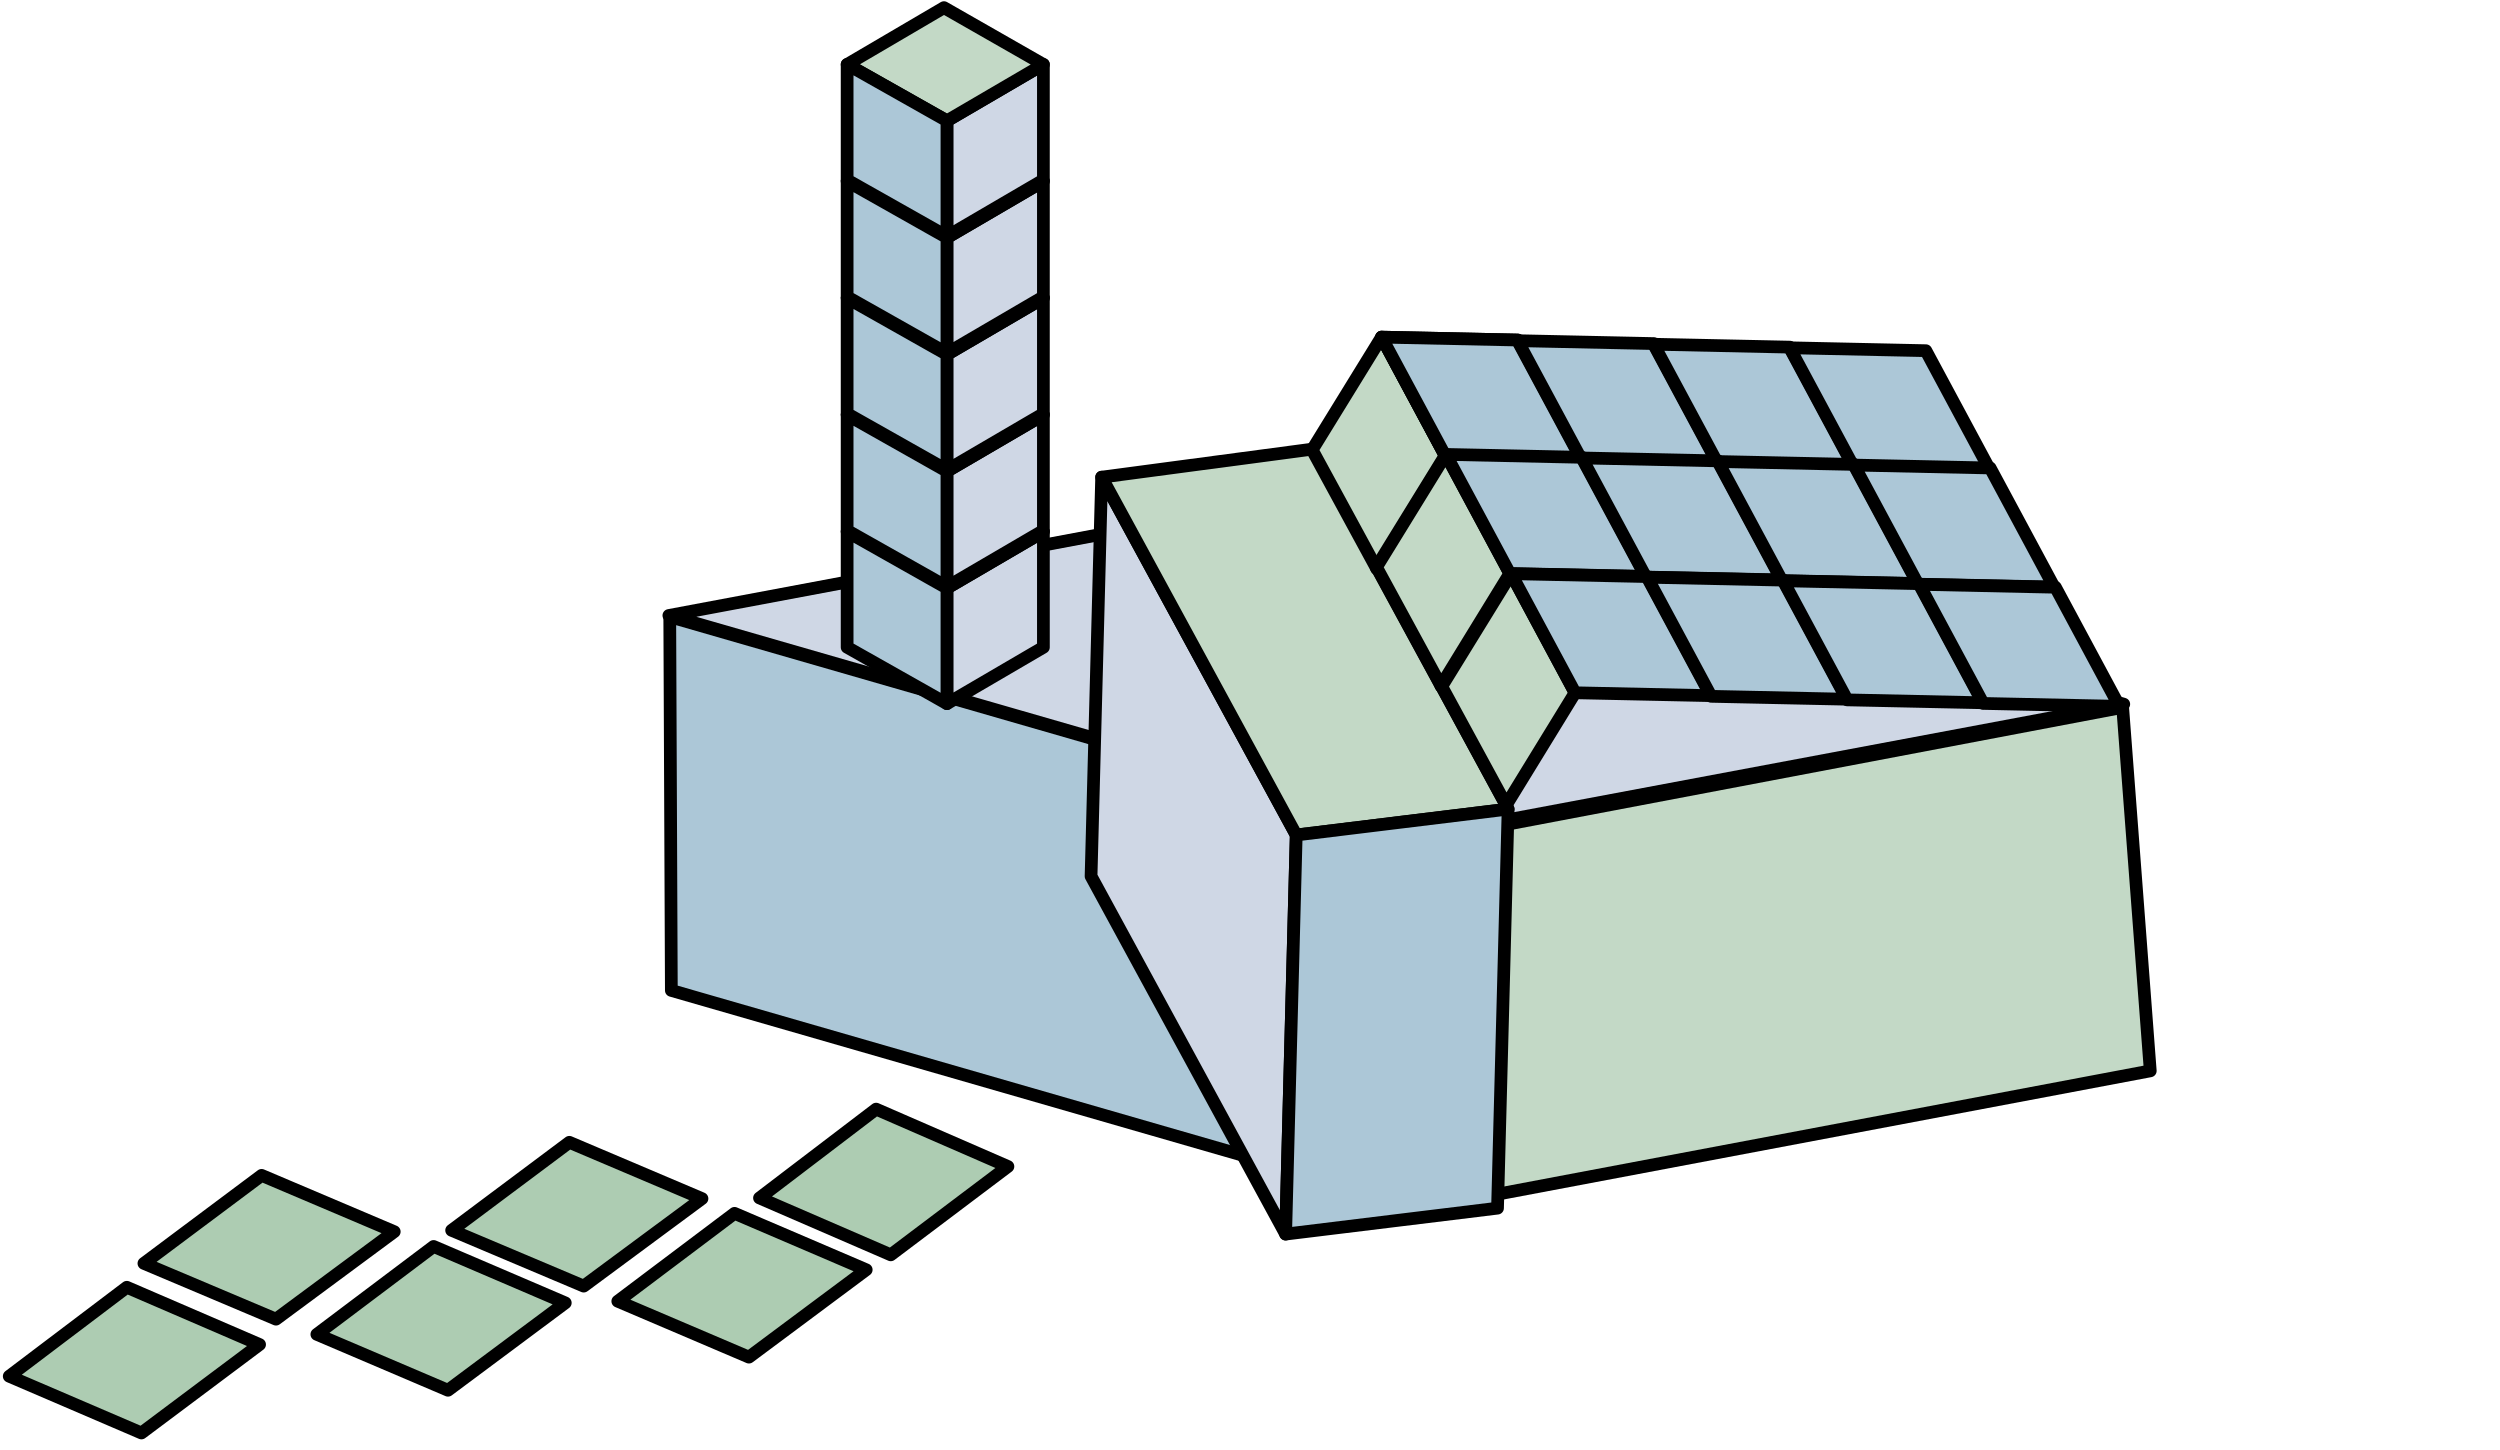
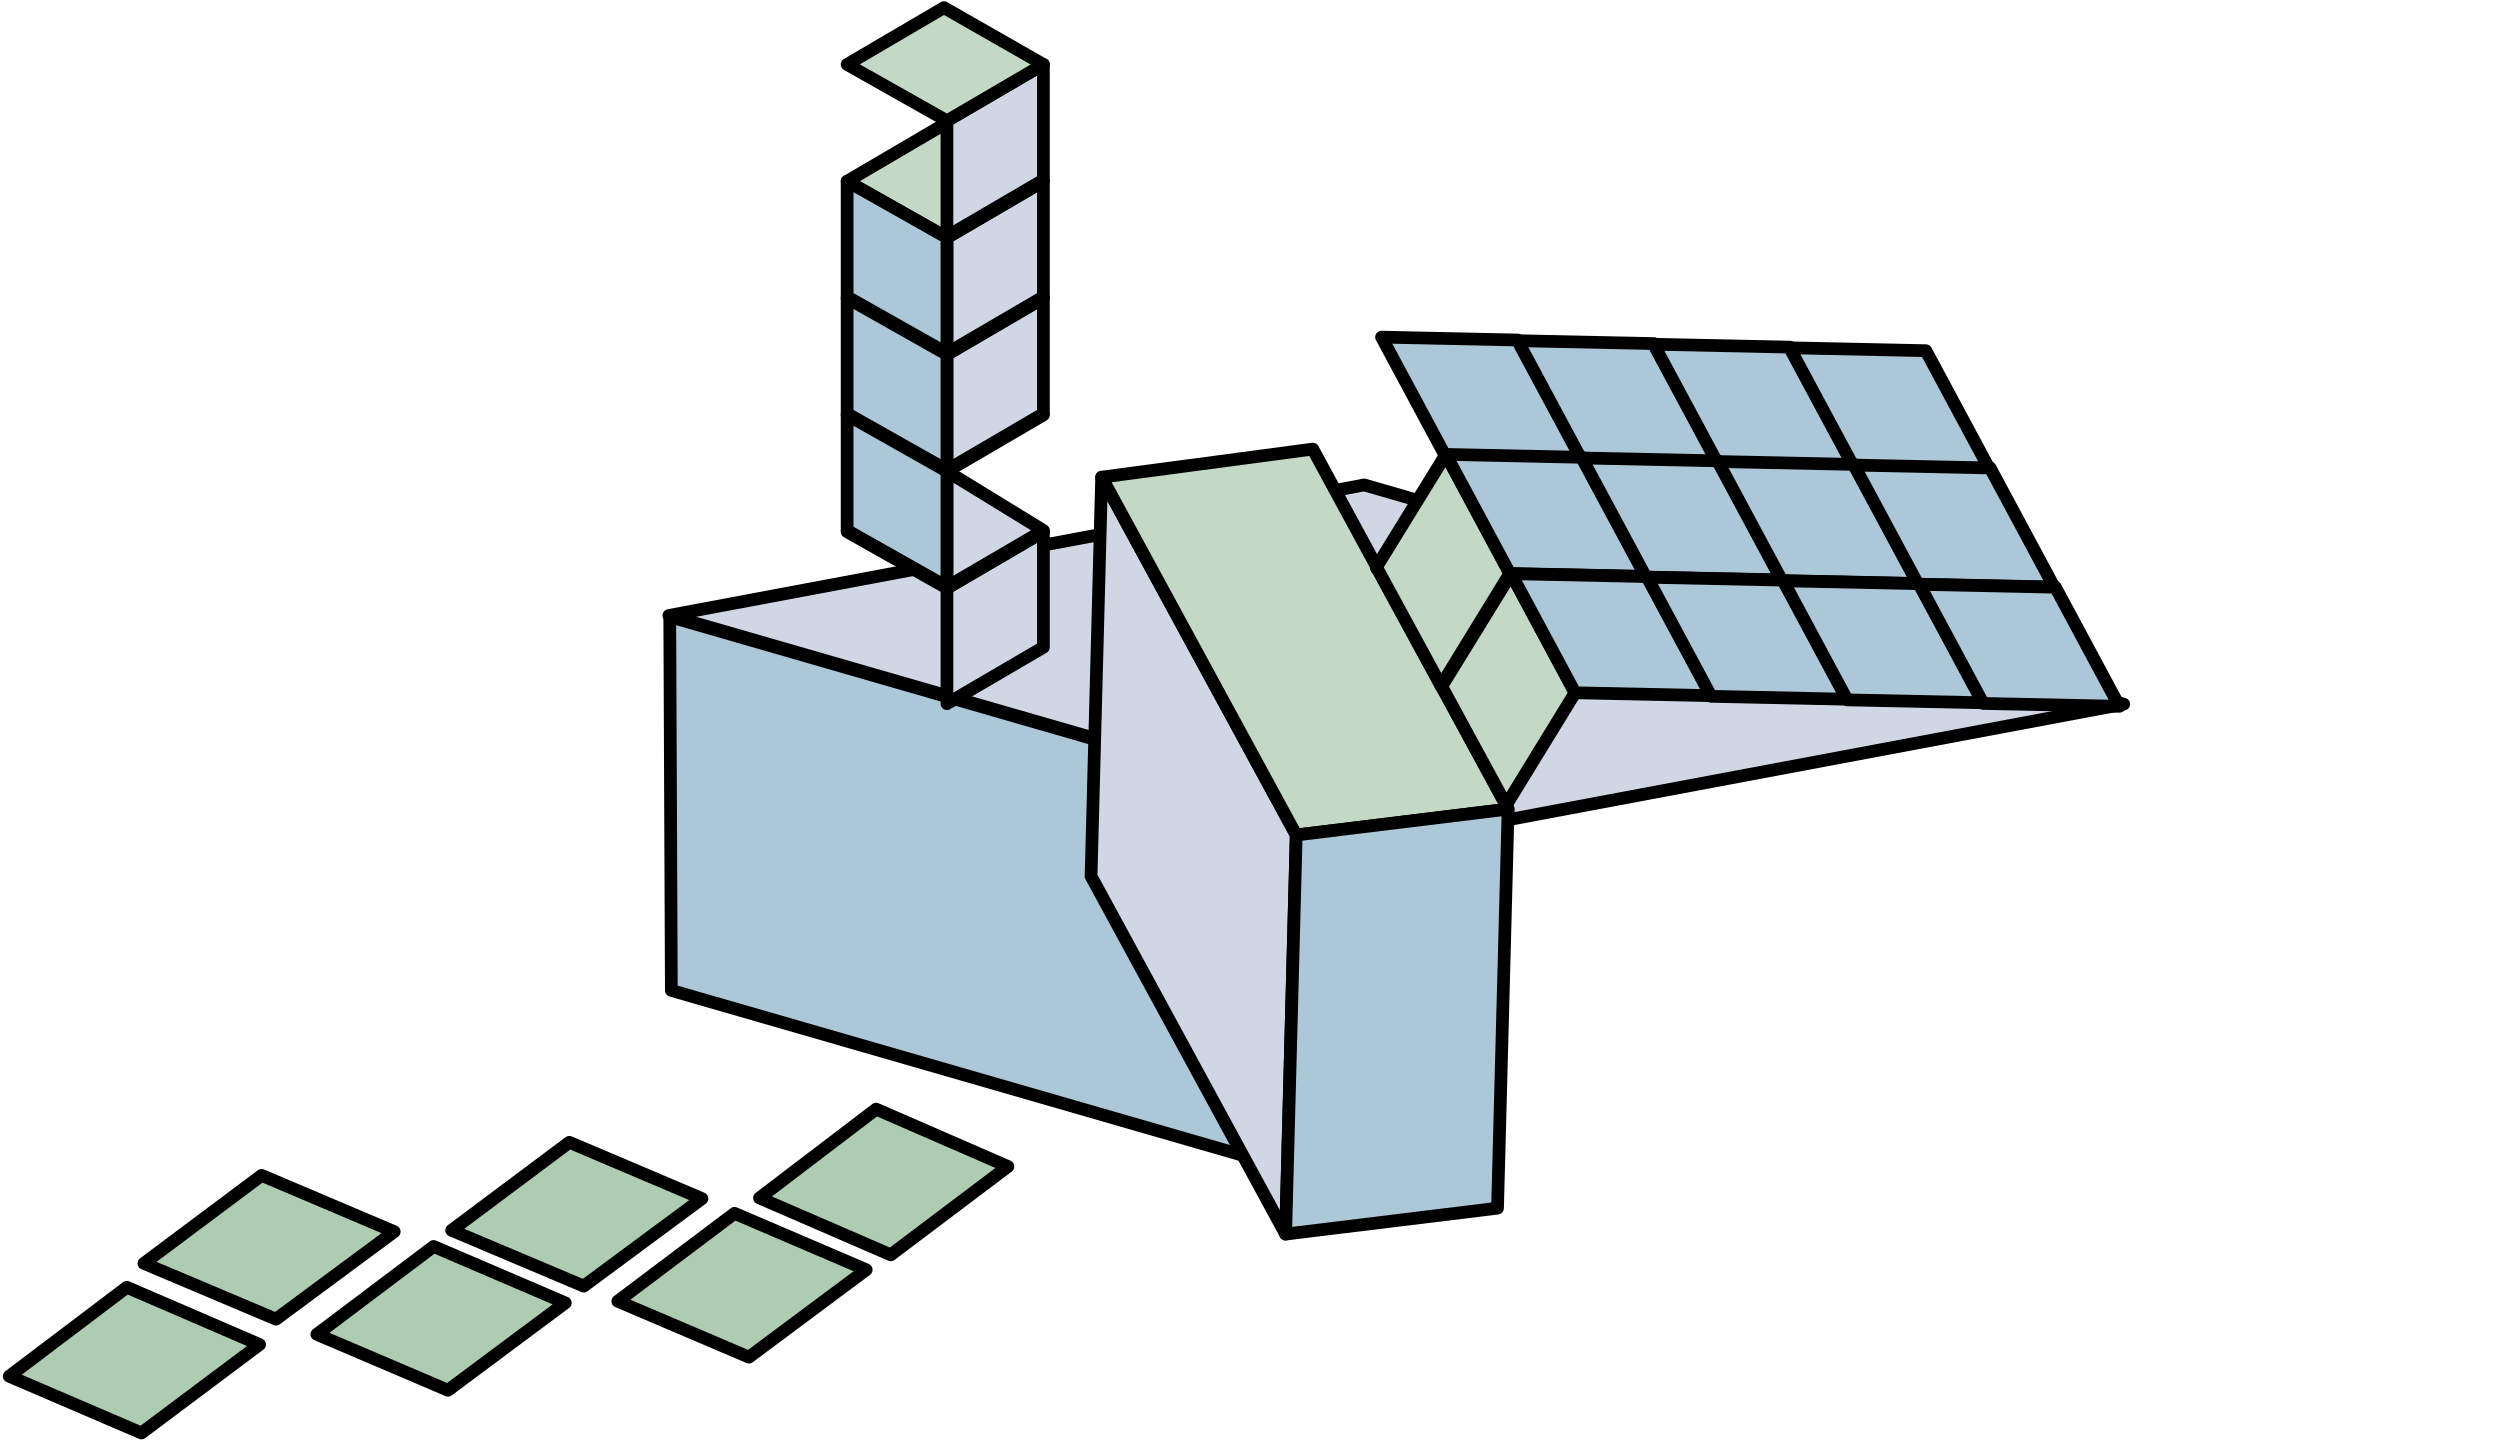
<svg xmlns="http://www.w3.org/2000/svg" width="100%" height="100%" viewBox="0 0 983 570" fill="none">
  <path d="M561.681 328.196L262.999 242.001L536.383 190.675L835.066 276.869L561.681 328.196Z" fill="#CFD7E5" stroke="black" stroke-width="5" stroke-miterlimit="10" stroke-linecap="round" stroke-linejoin="round" />
-   <path d="M554.518 331.339L563.688 474.306L845.486 421.067L834.628 278.14L554.518 331.339Z" fill="#C3D9C6" stroke="black" stroke-width="5" stroke-miterlimit="10" stroke-linecap="round" stroke-linejoin="round" />
  <path d="M559.452 327.943L263.349 242.493L263.973 389.437L560.076 474.887L559.452 327.943Z" fill="#ACC7D7" stroke="black" stroke-width="5" stroke-miterlimit="10" stroke-linecap="round" stroke-linejoin="round" />
  <path d="M372.34 231.25V276.678L410.264 254.511V209.083L372.34 231.25Z" fill="#CFD7E5" stroke="black" stroke-width="5" stroke-miterlimit="10" stroke-linecap="round" stroke-linejoin="round" />
  <path d="M372.339 231.25L333.091 209.084L371.166 186.742L410.264 209.084L372.339 231.25Z" fill="#C3D9C6" stroke="black" stroke-width="5" stroke-miterlimit="10" stroke-linecap="round" stroke-linejoin="round" />
-   <path d="M372.339 231.25V276.678L333.091 254.511V209.083L372.339 231.25Z" fill="#ACC7D7" stroke="black" stroke-width="5" stroke-miterlimit="10" stroke-linecap="round" stroke-linejoin="round" />
-   <path d="M372.34 185.314V230.742L410.264 208.576V163.148L372.34 185.314Z" fill="#CFD7E5" stroke="black" stroke-width="5" stroke-miterlimit="10" stroke-linecap="round" stroke-linejoin="round" />
+   <path d="M372.34 185.314V230.742L410.264 208.576L372.34 185.314Z" fill="#CFD7E5" stroke="black" stroke-width="5" stroke-miterlimit="10" stroke-linecap="round" stroke-linejoin="round" />
  <path d="M372.339 185.315L333.091 163.148L371.166 140.807L410.264 163.148L372.339 185.315Z" fill="#C3D9C6" stroke="black" stroke-width="5" stroke-miterlimit="10" stroke-linecap="round" stroke-linejoin="round" />
  <path d="M372.339 185.314V230.742L333.091 208.576V163.148L372.339 185.314Z" fill="#ACC7D7" stroke="black" stroke-width="5" stroke-miterlimit="10" stroke-linecap="round" stroke-linejoin="round" />
  <path d="M372.34 139.379V184.806L410.264 162.64V117.212L372.34 139.379Z" fill="#CFD7E5" stroke="black" stroke-width="5" stroke-miterlimit="10" stroke-linecap="round" stroke-linejoin="round" />
  <path d="M372.339 139.379L333.091 117.213L371.166 94.871L410.264 117.213L372.339 139.379Z" fill="#C3D9C6" stroke="black" stroke-width="5" stroke-miterlimit="10" stroke-linecap="round" stroke-linejoin="round" />
  <path d="M372.339 139.379V184.806L333.091 162.64V117.212L372.339 139.379Z" fill="#ACC7D7" stroke="black" stroke-width="5" stroke-miterlimit="10" stroke-linecap="round" stroke-linejoin="round" />
  <path d="M372.34 93.443V138.871L410.264 116.705V71.277L372.34 93.443Z" fill="#CFD7E5" stroke="black" stroke-width="5" stroke-miterlimit="10" stroke-linecap="round" stroke-linejoin="round" />
  <path d="M372.339 93.443L333.091 71.277L371.166 48.935L410.264 71.277L372.339 93.443Z" fill="#C3D9C6" stroke="black" stroke-width="5" stroke-miterlimit="10" stroke-linecap="round" stroke-linejoin="round" />
  <path d="M372.339 93.443V138.871L333.091 116.705V71.277L372.339 93.443Z" fill="#ACC7D7" stroke="black" stroke-width="5" stroke-miterlimit="10" stroke-linecap="round" stroke-linejoin="round" />
  <path d="M372.34 47.508V92.935L410.264 70.769V25.341L372.34 47.508Z" fill="#CFD7E5" stroke="black" stroke-width="5" stroke-miterlimit="10" stroke-linecap="round" stroke-linejoin="round" />
  <path d="M372.339 47.508L333.091 25.341L371.166 3L410.264 25.341L372.339 47.508Z" fill="#C3D9C6" stroke="black" stroke-width="5" stroke-miterlimit="10" stroke-linecap="round" stroke-linejoin="round" />
-   <path d="M372.339 47.508V92.935L333.091 70.769V25.341L372.339 47.508Z" fill="#ACC7D7" stroke="black" stroke-width="5" stroke-miterlimit="10" stroke-linecap="round" stroke-linejoin="round" />
  <path d="M509.676 328.326L505.51 485.244L429.005 344.544L433.171 187.626L509.676 328.326Z" fill="#CFD7E5" stroke="black" stroke-width="5" stroke-miterlimit="10" stroke-linecap="round" stroke-linejoin="round" />
  <path d="M509.677 328.327L592.99 318.131L516.189 176.571L433.171 187.626L509.677 328.327Z" fill="#C3D9C6" stroke="black" stroke-width="5" stroke-miterlimit="10" stroke-linecap="round" stroke-linejoin="round" />
  <path d="M509.677 328.327L505.511 485.245L588.824 475.049L592.991 318.131L509.677 328.327Z" fill="#ACC7D7" stroke="black" stroke-width="5" stroke-miterlimit="10" stroke-linecap="round" stroke-linejoin="round" />
  <path d="M568.377 179.389L621.935 180.527L594.851 224.683L541.293 223.544L568.377 179.389Z" fill="#CFD7E5" stroke="black" stroke-width="5" stroke-miterlimit="10" stroke-linecap="round" stroke-linejoin="round" />
-   <path d="M568.378 179.388L543.228 132.561L515.934 176.889L541.294 223.544L568.378 179.388Z" fill="#C3D9C6" stroke="black" stroke-width="5" stroke-miterlimit="10" stroke-linecap="round" stroke-linejoin="round" />
-   <path d="M568.378 179.388L621.936 180.527L596.786 133.699L543.228 132.56L568.378 179.388Z" fill="#ACC7D7" stroke="black" stroke-width="5" stroke-miterlimit="10" stroke-linecap="round" stroke-linejoin="round" />
  <path d="M568.378 179.388L621.936 180.527L596.786 133.699L543.228 132.56L568.378 179.388Z" fill="#ACC7D7" stroke="black" stroke-width="5" stroke-miterlimit="10" stroke-linecap="round" stroke-linejoin="round" />
  <path d="M621.865 180.785L675.423 181.924L650.274 135.096L596.716 133.957L621.865 180.785Z" fill="#ACC7D7" stroke="black" stroke-width="5" stroke-miterlimit="10" stroke-linecap="round" stroke-linejoin="round" />
  <path d="M675.353 182.182L728.911 183.321L703.761 136.493L650.203 135.354L675.353 182.182Z" fill="#ACC7D7" stroke="black" stroke-width="5" stroke-miterlimit="10" stroke-linecap="round" stroke-linejoin="round" />
  <path d="M728.841 183.579L782.399 184.718L757.249 137.89L703.691 136.751L728.841 183.579Z" fill="#ACC7D7" stroke="black" stroke-width="5" stroke-miterlimit="10" stroke-linecap="round" stroke-linejoin="round" />
  <path d="M593.662 225.503L647.22 226.642L620.136 270.797L566.578 269.659L593.662 225.503Z" fill="#CFD7E5" stroke="black" stroke-width="5" stroke-miterlimit="10" stroke-linecap="round" stroke-linejoin="round" />
  <path d="M593.662 225.502L568.512 178.675L541.218 223.003L566.578 269.659L593.662 225.502Z" fill="#C3D9C6" stroke="black" stroke-width="5" stroke-miterlimit="10" stroke-linecap="round" stroke-linejoin="round" />
  <path d="M593.662 225.502L647.22 226.641L622.07 179.813L568.512 178.674L593.662 225.502Z" fill="#ACC7D7" stroke="black" stroke-width="5" stroke-miterlimit="10" stroke-linecap="round" stroke-linejoin="round" />
  <path d="M647.15 226.899L700.707 228.038L675.558 181.21L622 180.071L647.15 226.899Z" fill="#ACC7D7" stroke="black" stroke-width="5" stroke-miterlimit="10" stroke-linecap="round" stroke-linejoin="round" />
  <path d="M700.637 228.296L754.195 229.435L729.046 182.607L675.488 181.468L700.637 228.296Z" fill="#ACC7D7" stroke="black" stroke-width="5" stroke-miterlimit="10" stroke-linecap="round" stroke-linejoin="round" />
  <path d="M754.125 229.693L807.683 230.832L782.533 184.004L728.975 182.865L754.125 229.693Z" fill="#ACC7D7" stroke="black" stroke-width="5" stroke-miterlimit="10" stroke-linecap="round" stroke-linejoin="round" />
  <path d="M619.316 272.397L594.166 225.57L566.872 269.898L592.232 316.554L619.316 272.397Z" fill="#C3D9C6" stroke="black" stroke-width="5" stroke-miterlimit="10" stroke-linecap="round" stroke-linejoin="round" />
  <path d="M619.316 272.397L672.874 273.536L647.724 226.708L594.166 225.569L619.316 272.397Z" fill="#ACC7D7" stroke="black" stroke-width="5" stroke-miterlimit="10" stroke-linecap="round" stroke-linejoin="round" />
  <path d="M672.803 273.794L726.361 274.933L701.212 228.105L647.654 226.966L672.803 273.794Z" fill="#ACC7D7" stroke="black" stroke-width="5" stroke-miterlimit="10" stroke-linecap="round" stroke-linejoin="round" />
  <path d="M726.291 275.191L779.849 276.33L754.699 229.502L701.141 228.363L726.291 275.191Z" fill="#ACC7D7" stroke="black" stroke-width="5" stroke-miterlimit="10" stroke-linecap="round" stroke-linejoin="round" />
  <path d="M779.779 276.588L833.337 277.727L808.187 230.899L754.629 229.76L779.779 276.588Z" fill="#ACC7D7" stroke="black" stroke-width="5" stroke-miterlimit="10" stroke-linecap="round" stroke-linejoin="round" />
  <path d="M55.609 563.45L102.067 528.666L49.87 506.153L3.632 541.138L55.609 563.45Z" fill="#ADCCB2" stroke="black" stroke-width="5" stroke-miterlimit="10" stroke-linecap="round" stroke-linejoin="round" />
  <path d="M229.514 505.699L276.019 471.289L223.87 449.153L177.584 483.761L229.514 505.699Z" fill="#ADCCB2" stroke="black" stroke-width="5" stroke-miterlimit="10" stroke-linecap="round" stroke-linejoin="round" />
  <path d="M176.145 546.65L222.268 512.289L170.489 490.106L124.584 524.666L176.145 546.65Z" fill="#ADCCB2" stroke="black" stroke-width="5" stroke-miterlimit="10" stroke-linecap="round" stroke-linejoin="round" />
  <path d="M108.514 518.699L155.019 484.289L102.87 462.153L56.584 496.761L108.514 518.699Z" fill="#ADCCB2" stroke="black" stroke-width="5" stroke-miterlimit="10" stroke-linecap="round" stroke-linejoin="round" />
  <path d="M350.24 493.402L396.315 458.666L344.489 436.106L298.632 471.043L350.24 493.402Z" fill="#ADCCB2" stroke="black" stroke-width="5" stroke-miterlimit="10" stroke-linecap="round" stroke-linejoin="round" />
  <path d="M294.474 533.627L340.597 499.266L288.819 477.083L242.914 511.642L294.474 533.627Z" fill="#ADCCB2" stroke="black" stroke-width="5" stroke-miterlimit="10" stroke-linecap="round" stroke-linejoin="round" />
</svg>